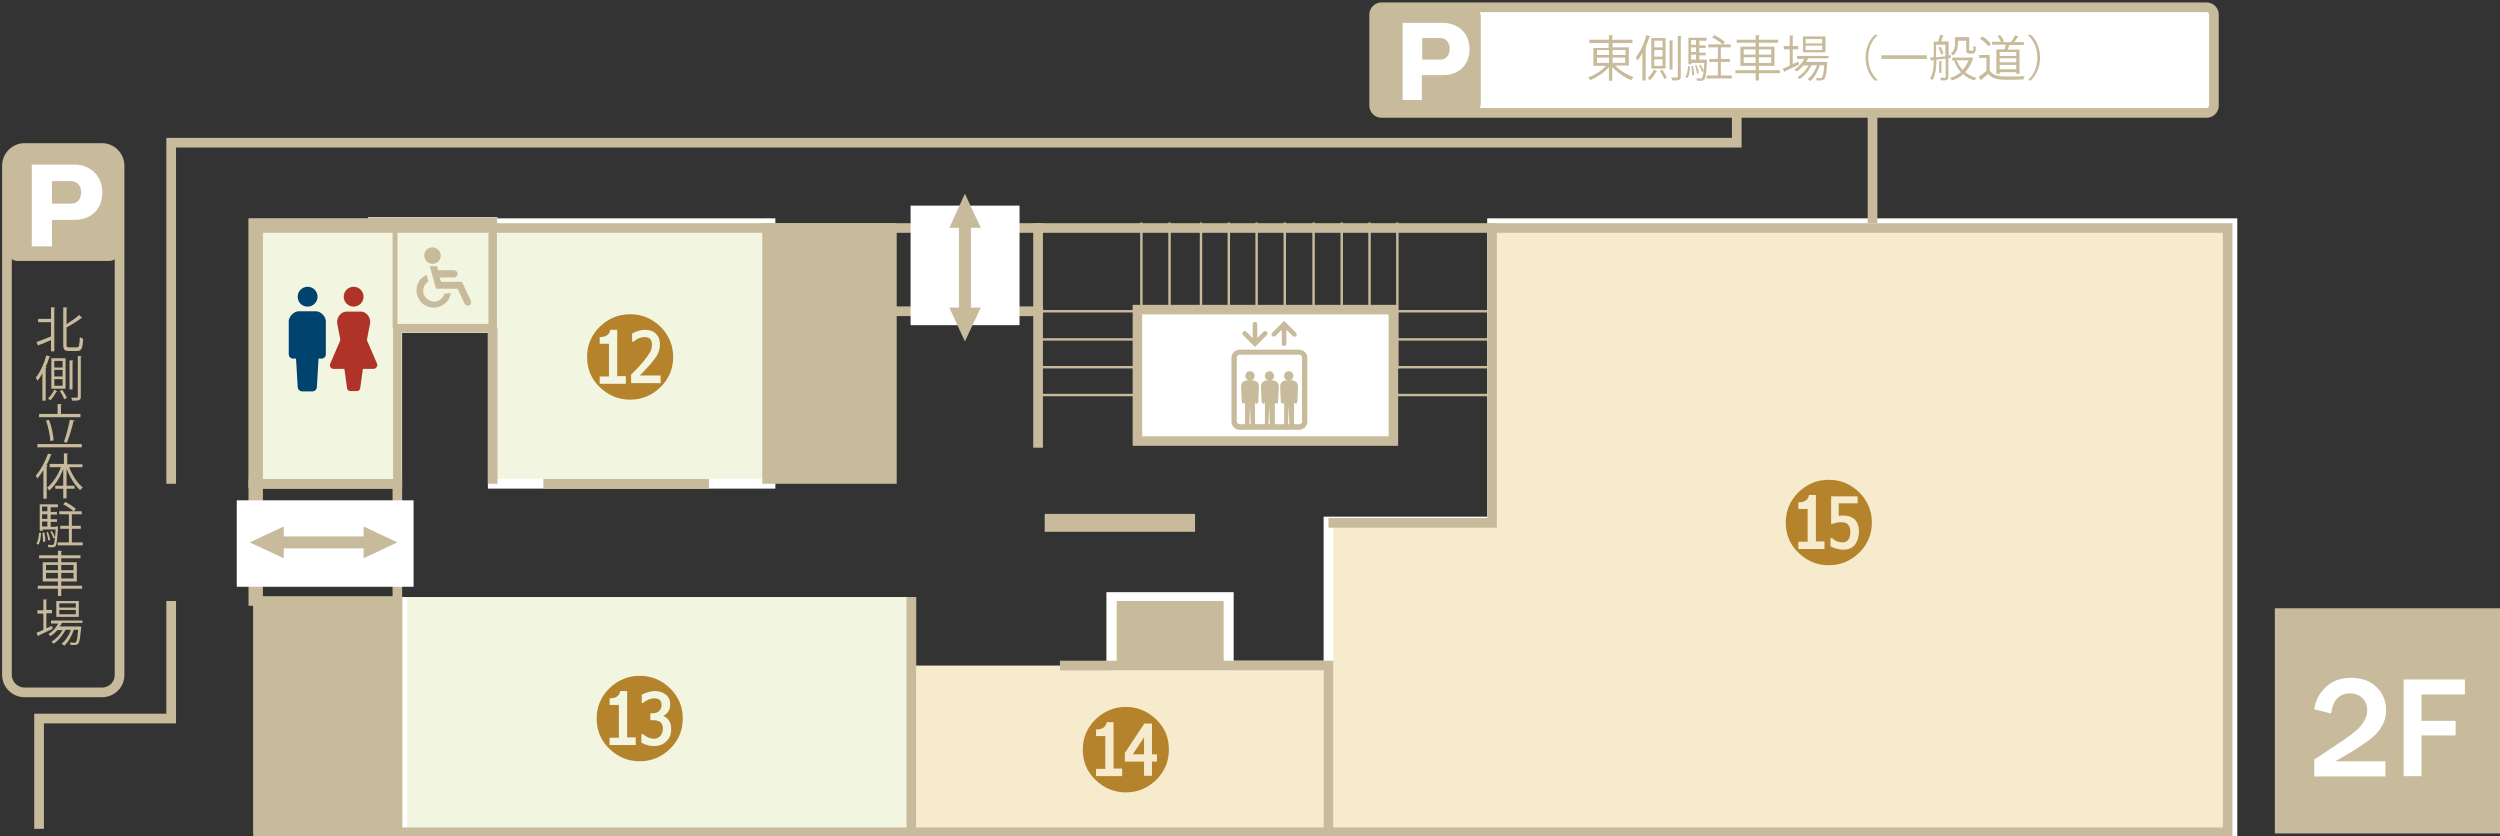
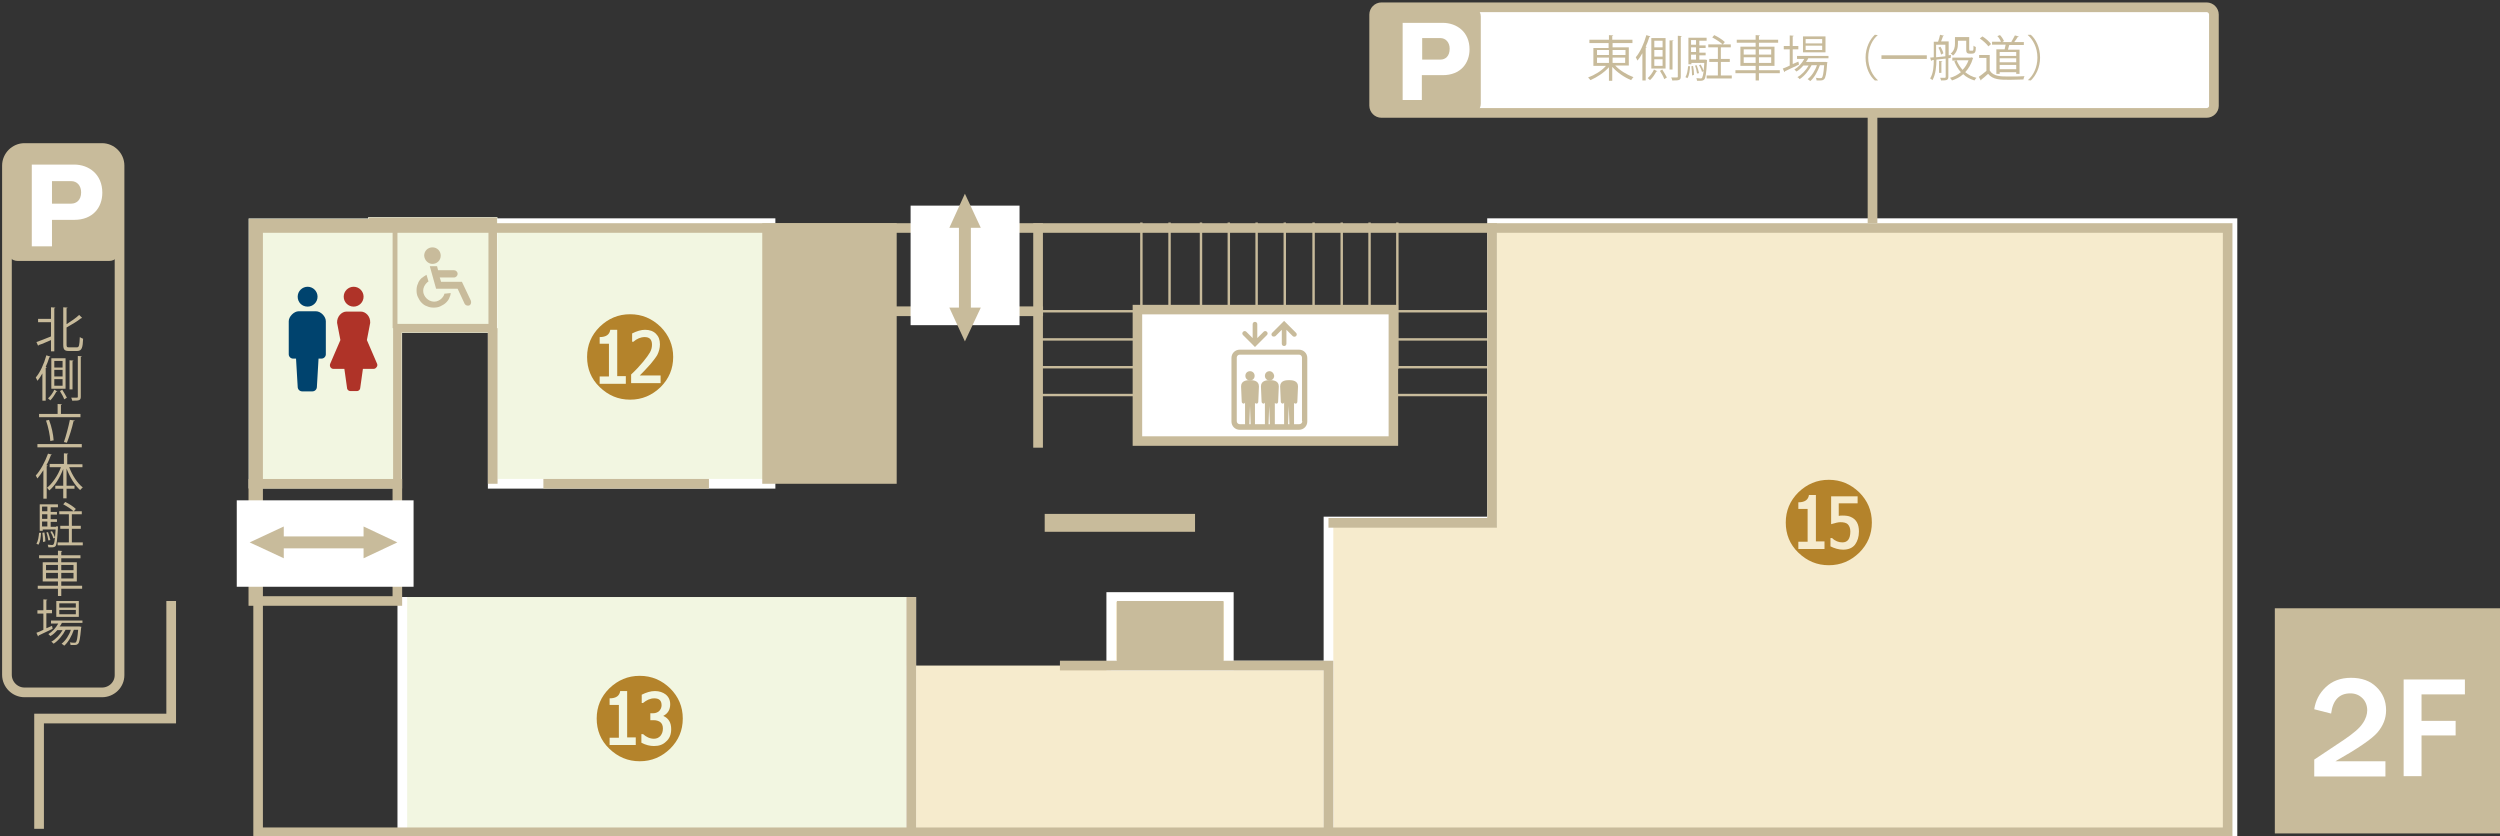
<svg xmlns="http://www.w3.org/2000/svg" version="1.1" id="レイヤー_1" x="0px" y="0px" viewBox="0 0 755 252.5" style="enable-background:new 0 0 755 252.5;" xml:space="preserve">
  <rect x="0" y="0" width="755" height="252.5" fill="#333333" stroke="none" />
  <style type="text/css">
	.st0{fill:none;stroke:#C8BB9B;stroke-width:0.731;stroke-miterlimit:10;}
	.st1{fill:#F6EBCD;stroke:#FFFFFF;stroke-width:2.925;stroke-miterlimit:10;}
	.st2{fill:#F2F6E1;stroke:#FFFFFF;stroke-width:2.925;stroke-miterlimit:10;}
	.st3{fill:none;stroke:#C8BB9B;stroke-width:2.925;stroke-miterlimit:10;}
	.st4{fill:#F2F6E1;stroke:#F2F6E1;stroke-width:2.858;stroke-miterlimit:10;}
	.st5{fill:#C8BB9B;}
	.st6{fill:#FFFFFF;stroke:#C8BB9B;stroke-width:2.876;stroke-miterlimit:10;}
	.st7{fill:none;stroke:#C8BB9B;stroke-width:2.568;stroke-miterlimit:10;}
	.st8{fill:#FFFFFF;}
	.st9{fill:none;stroke:#C8BB9B;stroke-width:2.892;stroke-miterlimit:10;}
	.st10{fill:#00436E;}
	.st11{fill:#AF3328;}
	.st12{fill:#B4832B;}
	.st13{fill:none;stroke:#C8BB9B;stroke-width:1.462;stroke-miterlimit:10;}
</style>
  <g>
    <g>
      <line class="st0" x1="314.3" y1="94" x2="452.5" y2="94" />
      <line class="st0" x1="314.3" y1="102.5" x2="452.5" y2="102.5" />
      <line class="st0" x1="314.3" y1="110.9" x2="452.5" y2="110.9" />
      <line class="st0" x1="314.3" y1="119.3" x2="452.5" y2="119.3" />
    </g>
    <g>
      <line class="st0" x1="422" y1="67.2" x2="422" y2="111.4" />
      <line class="st0" x1="413.6" y1="67.2" x2="413.6" y2="111.4" />
      <line class="st0" x1="405.2" y1="67.2" x2="405.2" y2="111.4" />
      <line class="st0" x1="396.7" y1="67.2" x2="396.7" y2="111.4" />
      <line class="st0" x1="388" y1="67.2" x2="388" y2="111.4" />
      <line class="st0" x1="379.5" y1="67.2" x2="379.5" y2="111.4" />
      <line class="st0" x1="371.1" y1="67.2" x2="371.1" y2="111.4" />
      <line class="st0" x1="362.7" y1="67.2" x2="362.7" y2="111.4" />
      <line class="st0" x1="353.2" y1="67.2" x2="353.2" y2="111.4" />
      <line class="st0" x1="344.7" y1="67.2" x2="344.7" y2="111.4" />
    </g>
  </g>
  <polygon class="st1" points="450.6,67.4 450.6,157.5 401.2,157.5 401.2,251.8 450.6,251.8 490,251.8 674.2,251.8 674.2,67.4 " />
  <rect x="148.8" y="67.4" class="st2" width="83.9" height="78.7" />
  <polyline class="st2" points="275.2,180.3 275.2,251.8 121.5,251.8 121.5,180.3 " />
  <g>
    <polyline class="st1" points="275.2,201 275.2,251.8 401.2,251.8 401.2,201 371.1,201  " />
    <rect x="335.6" y="180.3" class="st1" width="35.5" height="20.7" />
    <line class="st1" x1="371.1" y1="201" x2="335.6" y2="201" />
  </g>
  <polyline class="st3" points="450.6,67.4 450.6,157.9 401.2,157.9 " />
  <polygon class="st4" points="148.8,67 112.6,67 112.6,67.4 76.5,67.4 76.5,146.1 120,146.1 120,99.1 148.8,99.1 " />
  <g>
    <line class="st3" x1="267.9" y1="94" x2="315" y2="94" />
    <rect x="315.5" y="155.2" class="st5" width="45.4" height="5.4" />
    <rect x="230.2" y="67.4" class="st5" width="40.6" height="78.7" />
    <rect x="337.3" y="181.5" class="st5" width="32.2" height="19.5" />
    <g>
      <rect x="343.5" y="93.5" class="st6" width="77.3" height="39.7" />
-       <rect x="76.5" y="180.3" class="st5" width="45" height="71.5" />
      <polygon class="st7" points="148.8,67 112.6,67 112.6,67.4 76.5,67.4 76.5,146.1 120,146.1 120,99.1 148.8,99.1   " />
      <g>
        <path class="st5" d="M671.3,70.3v179.6H79.4V70.3H671.3 M674.2,67.4H76.5v185.4h597.7V67.4L674.2,67.4z" />
      </g>
      <rect x="275" y="62.1" class="st8" width="32.9" height="36.1" />
      <line class="st3" x1="313.5" y1="67.4" x2="313.5" y2="135.2" />
      <rect x="76.5" y="146.1" class="st9" width="43.5" height="35.4" />
      <rect x="71.5" y="151.1" class="st8" width="53.4" height="26.1" />
    </g>
  </g>
-   <polyline class="st3" points="51.7,146.1 51.7,43.1 524.5,43.1 524.5,13.8 " />
  <line class="st3" x1="565.5" y1="13.8" x2="565.5" y2="67.4" />
  <polyline class="st3" points="51.7,181.5 51.7,217 11.8,217 11.8,250.3 " />
  <g>
    <path class="st5" d="M377.5,112.1c-0.8,0-1.4,0.6-1.4,1.4c0,0.8,0.6,1.4,1.4,1.4c0.8,0,1.4-0.6,1.4-1.4   C378.9,112.7,378.3,112.1,377.5,112.1z" />
    <path class="st5" d="M383.4,112.1c-0.8,0-1.4,0.6-1.4,1.4c0,0.8,0.6,1.4,1.4,1.4c0.8,0,1.4-0.6,1.4-1.4   C384.7,112.7,384.1,112.1,383.4,112.1z" />
-     <path class="st5" d="M389.2,112.1c-0.8,0-1.4,0.6-1.4,1.4c0,0.8,0.6,1.4,1.4,1.4c0.8,0,1.4-0.6,1.4-1.4   C390.6,112.7,390,112.1,389.2,112.1z" />
    <path class="st5" d="M392.3,105.6h-17.9c-1.4,0-2.5,1.1-2.5,2.5v19.2c0,1.4,1.1,2.5,2.5,2.5h17.9c1.4,0,2.5-1.1,2.5-2.5v-19.2   C394.8,106.7,393.7,105.6,392.3,105.6z M377.3,128.1l0.2-5.5l0.2,5.5H377.3z M383.1,128.1l0.2-5.5l0.2,5.5H383.1z M389,128.1   l0.2-5.5l0.2,5.5H389z M393.3,127.2c0,0.5-0.4,0.9-0.9,0.9h-1.6l0-6.4c0.1,0.1,0.3,0.2,0.5,0.2c0.3,0,0.5-0.3,0.5-0.6l0.2-4.6   c0-1.8-1.8-1.9-2.7-1.9c-0.9,0-2.7,0.1-2.7,1.9l0.2,4.6c0,0.3,0.2,0.5,0.5,0.6c0.3,0,0.5-0.2,0.5-0.4l0,6.6h-2.8l0-6.4   c0.1,0.1,0.3,0.2,0.5,0.2c0.3,0,0.5-0.3,0.5-0.6l0.2-4.6c0-1.8-1.8-1.9-2.7-1.9c-0.9,0-2.7,0.1-2.7,1.9l0.2,4.6   c0,0.3,0.2,0.5,0.5,0.6c0.3,0,0.5-0.2,0.5-0.4l0,6.6H379l0-6.4c0.1,0.1,0.3,0.2,0.5,0.2c0.3,0,0.5-0.3,0.5-0.6l0.2-4.6   c0-1.8-1.8-1.9-2.7-1.9c-0.9,0-2.7,0.1-2.7,1.9l0.2,4.6c0,0.3,0.2,0.5,0.5,0.6c0.3,0,0.5-0.2,0.5-0.4l0,6.6h-1.6   c-0.5,0-0.9-0.4-0.9-0.9v-19.2c0-0.5,0.4-0.9,0.9-0.9h17.9c0.5,0,0.9,0.4,0.9,0.9V127.2z" />
    <path class="st5" d="M385.2,101.5l1.9-1.9v4.2c0,0.4,0.3,0.7,0.7,0.7c0.4,0,0.7-0.3,0.7-0.7v-4.2l1.9,1.9c0.1,0.1,0.3,0.2,0.5,0.2   c0.2,0,0.4-0.1,0.5-0.2c0.3-0.3,0.3-0.7,0-1l-3.1-3.1l-0.5-0.5l-0.5,0.5l-3.1,3.1c-0.3,0.3-0.3,0.7,0,1   C384.5,101.7,384.9,101.7,385.2,101.5z" />
    <path class="st5" d="M378.5,104.3L378.5,104.3l0.5,0.5l0.5-0.5l0,0l3.1-3.1c0.3-0.3,0.3-0.7,0-1c-0.3-0.3-0.7-0.3-1,0l-1.9,1.9   v-4.2c0-0.4-0.3-0.7-0.7-0.7c-0.4,0-0.7,0.3-0.7,0.7v4.2l-1.9-1.9c-0.3-0.3-0.7-0.3-1,0c-0.3,0.3-0.3,0.7,0,1L378.5,104.3z" />
  </g>
  <g>
    <g>
      <path class="st10" d="M92.9,92.6c1.6,0,3-1.3,3-3c0-1.6-1.3-3-3-3c-1.6,0-3,1.3-3,3C89.9,91.3,91.2,92.6,92.9,92.6z" />
      <path class="st10" d="M95.4,94h-2.6h-2.6c-1.4,0-3,1.6-3,3v10c0,0.7,0.6,1.3,1.3,1.3c0.4,0,0,0,0.9,0l0.5,8.5    c0,0.8,0.6,1.4,1.4,1.4c0.3,0,0.9,0,1.5,0c0.6,0,1.2,0,1.5,0c0.8,0,1.4-0.6,1.4-1.4l0.5-8.5c0.9,0,0.6,0,0.9,0    c0.7,0,1.3-0.6,1.3-1.3V97C98.4,95.6,96.9,94,95.4,94z" />
    </g>
    <g>
      <path class="st11" d="M106.8,92.6c1.6,0,3-1.3,3-3c0-1.6-1.3-3-3-3c-1.6,0-3,1.3-3,3C103.8,91.3,105.2,92.6,106.8,92.6z" />
      <path class="st11" d="M113.9,109.9l-3.1-7.2l1-5.2c0.1-2-1.4-3.4-2.8-3.4h-4.4c-1.4,0-2.9,1.5-2.8,3.4l1,5.2l-3.1,7.2    c-0.1,0.3-0.1,0.7,0.1,1c0.2,0.3,0.5,0.5,0.9,0.5h3.3l0.8,5.7c0,0.6,0.5,1,1,1c0.2,0,1.8,0,2,0c0.6,0,1-0.5,1-1l0.8-5.7h3.2    c0.4,0,0.7-0.2,0.9-0.5C114,110.6,114,110.2,113.9,109.9z" />
    </g>
  </g>
  <line class="st3" x1="148.8" y1="99.1" x2="148.8" y2="146.1" />
  <line class="st3" x1="164.1" y1="146.1" x2="214.1" y2="146.1" />
  <line class="st3" x1="275.2" y1="180.3" x2="275.2" y2="251.8" />
  <polyline class="st3" points="320.1,201 401.2,201 401.2,251.8 " />
  <g>
    <g>
      <path class="st5" d="M15.4,96.4v-3.6l1.3,0.1c0,0.1-0.1,0.2-0.3,0.2v13h-1v-3.4c-1.4,0.6-2.7,1.2-3.7,1.5c0,0.1-0.1,0.2-0.2,0.2    l-0.5-1.1c1.1-0.4,2.7-1,4.4-1.7v-4.3h-3.9v-1H15.4z M20.1,104c0,0.8,0.1,0.9,0.8,0.9h2.3c0.7,0,0.8-0.6,0.9-3.1    c0.3,0.2,0.7,0.4,1,0.5c-0.1,2.7-0.4,3.7-1.8,3.7h-2.5c-1.3,0-1.7-0.4-1.7-1.9V92.8l1.3,0.1c0,0.1-0.1,0.2-0.3,0.2v4.8    c1.4-0.9,2.9-1.9,3.8-2.8l0.9,0.9c0,0-0.1,0.1-0.2,0.1c0,0-0.1,0-0.1,0c-1.1,0.9-2.8,1.9-4.4,2.8V104z" />
      <path class="st5" d="M12.9,112.6c-0.5,0.9-1,1.7-1.6,2.4c-0.1-0.2-0.3-0.7-0.5-1c1.3-1.5,2.5-4.1,3.2-6.7l1.2,0.4    c0,0.1-0.1,0.2-0.3,0.2c-0.3,1-0.7,2-1.1,2.9l0.3,0.1c0,0.1-0.1,0.2-0.3,0.2v9.9h-1V112.6z M17.3,118.2c0,0.1-0.1,0.1-0.3,0.1    c-0.4,0.8-1.1,1.9-1.8,2.6c-0.2-0.2-0.5-0.4-0.7-0.6c0.7-0.6,1.5-1.7,1.9-2.6L17.3,118.2z M19.8,108.2v9.2h-4.3v-9.2H19.8z     M18.9,111v-2h-2.5v2H18.9z M18.9,113.7v-2h-2.5v2H18.9z M18.9,116.5v-2h-2.5v2H18.9z M19.4,120.6c-0.2-0.6-0.8-1.7-1.3-2.5    l0.7-0.4c0.5,0.8,1.1,1.8,1.4,2.4L19.4,120.6z M22.2,108.9c0,0.1-0.1,0.2-0.3,0.2v8.5H21v-8.8L22.2,108.9z M23.5,107.5l1.2,0.1    c0,0.1-0.1,0.2-0.3,0.2v12c0,1.2-0.6,1.2-2.6,1.2c0-0.2-0.2-0.7-0.3-0.9c0.4,0,0.8,0,1.1,0c0.9,0,0.9,0,0.9-0.3V107.5z" />
      <path class="st5" d="M11.3,134.1h13.4v1H11.3V134.1z M24.3,125v1H11.8v-1h5.6v-3l1.3,0.1c0,0.1-0.1,0.2-0.3,0.2v2.7H24.3z     M14.8,126.8c0.8,2,1.3,4.5,1.4,6.2c-0.1,0-0.2,0-1,0.2c-0.1-1.7-0.6-4.2-1.3-6.2L14.8,126.8z M22.6,127c0,0.1-0.2,0.2-0.4,0.2    c-0.4,1.9-1.3,4.8-2,6.5l-0.9-0.2c0.6-1.7,1.4-4.7,1.8-6.7L22.6,127z" />
      <path class="st5" d="M15.7,137.3c-0.1,0.1-0.2,0.1-0.3,0.1c-0.4,1-0.8,2.1-1.4,3.1l0.4,0.1c0,0.1-0.1,0.2-0.3,0.2v9.8h-1V142    c-0.6,0.9-1.2,1.8-1.8,2.5c-0.1-0.2-0.4-0.7-0.5-0.9c1.4-1.5,2.8-4.1,3.7-6.6L15.7,137.3z M24.8,141.1h-3.9    c0.9,2.4,2.5,4.9,4.1,6.1c-0.2,0.2-0.6,0.5-0.8,0.8c-1.6-1.4-3.1-3.9-4.1-6.5v5.2h2.4v0.9h-2.4v2.9h-1v-2.9h-2.4v-0.9h2.4v-5.1    c-1,2.6-2.5,5.1-4.2,6.5c-0.2-0.2-0.5-0.6-0.7-0.8c1.6-1.3,3.3-3.7,4.2-6.2H15v-1h4.3v-3.2l1.3,0.1c0,0.1-0.1,0.2-0.3,0.2v3h4.6    V141.1z" />
      <path class="st5" d="M12.4,160.9c-0.1,1.3-0.2,2.7-0.8,3.6l-0.6-0.3c0.5-0.8,0.7-2.1,0.8-3.3L12.4,160.9z M17,158.9l0.5,0.1l0,0.3    c-0.2,3.8-0.4,5.1-0.7,5.6c-0.3,0.3-0.6,0.4-1.2,0.4c-0.3,0-0.6,0-1,0c0-0.2-0.1-0.6-0.2-0.8c0.6,0,1.1,0.1,1.3,0.1    c0.4,0,0.7-0.1,0.9-2.2l-0.5,0.2c-0.1-0.5-0.5-1.4-0.9-2l0.5-0.2c0.4,0.6,0.7,1.3,0.9,1.9h0c0.1-0.6,0.1-1.4,0.2-2.4h-3.9v0.4    h-0.9v-8h5.5v0.9h-2.2v1.4h1.9v0.8h-1.9v1.4h1.9v0.8h-1.9v1.5h1.7L17,158.9z M14.3,153h-1.6v1.4h1.6V153z M14.3,156.7v-1.4h-1.6    v1.4H14.3z M12.7,157.5v1.5h1.6v-1.5H12.7z M13,163.7c0-0.8-0.1-1.9-0.2-2.8l0.6-0.1c0.2,0.9,0.3,2,0.3,2.7L13,163.7z M14.5,160.7    c0.3,0.8,0.6,1.8,0.7,2.4l-0.6,0.1c-0.1-0.6-0.3-1.7-0.6-2.4L14.5,160.7z M21.7,163.8H25v0.9h-7.6v-0.9h3.4v-4.1h-2.6v-0.9h2.6    v-3.5h-2.9v-0.9h4.3c-0.7-0.7-2-1.5-3.1-2.1l0.6-0.7c1.1,0.5,2.5,1.4,3.2,2.1l-0.6,0.7h2.4v0.9h-3v3.5h2.7v0.9h-2.7V163.8z" />
      <path class="st5" d="M24.8,176.9v0.9h-6.3v2.2h-1v-2.2h-6.1v-0.9h6.1v-1.3h-4.6v-5.8h4.6v-1.2h-5.7v-0.9h5.7v-1.4l1.3,0.1    c0,0.1-0.1,0.2-0.3,0.2v1.1h5.8v0.9h-5.8v1.2h4.7v5.8h-4.7v1.3H24.8z M13.9,170.6v1.6h3.6v-1.6H13.9z M13.9,174.7h3.6v-1.7h-3.6    V174.7z M22.2,170.6h-3.7v1.6h3.7V170.6z M22.2,174.7v-1.7h-3.7v1.7H22.2z" />
      <path class="st5" d="M14.1,189.7l1.6-0.7c0,0.1,0.1,0.2,0.2,0.9c-1.5,0.7-3.2,1.5-4.2,2c0,0.1-0.1,0.2-0.2,0.3l-0.5-1.1    c0.6-0.2,1.3-0.5,2.1-0.9v-4.9h-1.8v-1h1.8V181l1.2,0.1c0,0.1-0.1,0.2-0.3,0.2v2.9h1.7v1h-1.7V189.7z M24.9,188.1h-6.2    c-0.2,0.4-0.4,0.8-0.7,1.1h5.8l0.2,0l0.6,0.1l-0.1,0.3c-0.3,3.2-0.5,4.4-0.9,4.8c-0.4,0.4-0.7,0.4-1.5,0.4c-0.3,0-0.6,0-0.8,0    c0-0.3-0.1-0.6-0.2-0.8c0.6,0.1,1.1,0.1,1.3,0.1c0.2,0,0.3,0,0.5-0.1c0.3-0.3,0.5-1.3,0.7-3.8h-1.3c-0.6,1.8-1.7,3.8-2.9,4.8    c-0.2-0.2-0.5-0.4-0.8-0.6c1.2-0.9,2.3-2.6,2.8-4.2h-1.6c-0.8,1.6-2.2,3.3-3.6,4.2c-0.2-0.2-0.5-0.5-0.7-0.6    c1.3-0.7,2.6-2.1,3.4-3.5h-1.6c-0.6,0.7-1.3,1.4-2.1,1.8c-0.1-0.2-0.4-0.4-0.6-0.6c1.2-0.7,2.3-1.9,3-3.2h-2.2v-0.9h9.5V188.1z     M23.8,181.5v4.8H17v-4.8H23.8z M22.9,183.5v-1.3h-5v1.3H22.9z M22.9,185.5v-1.3h-5v1.3H22.9z" />
    </g>
    <g>
      <path class="st3" d="M30.8,209.1H7.4c-2.9,0-5.3-2.4-5.3-5.3V50c0-2.9,2.4-5.3,5.3-5.3h23.4c2.9,0,5.3,2.4,5.3,5.3v153.9    C36.1,206.8,33.7,209.1,30.8,209.1z" />
      <g>
        <path class="st5" d="M36.2,75.6c0,1.7-1.4,3.2-3.2,3.2H5.3c-1.7,0-3.2-1.4-3.2-3.2V47.8c0-1.7,1.4-3.2,3.2-3.2H33     c1.7,0,3.2,1.4,3.2,3.2V75.6z" />
        <g>
          <path class="st8" d="M9.6,49.7h12.8c4.4,0,8.5,2.9,8.5,8.5c0,4.5-2.9,8.2-8.5,8.2h-6.7v8H9.6V49.7z M15.7,61.5h5.8      c1.6,0,3-1.1,3-3.4c0-2-1.2-3.4-3-3.4h-5.8V61.5z" />
        </g>
      </g>
    </g>
  </g>
  <g>
    <rect x="414.9" y="2.2" class="st8" width="253.7" height="32.1" />
    <path class="st3" d="M666.4,34.1H417.2c-1.2,0-2.2-1-2.2-2.2V4.4c0-1.2,1-2.2,2.2-2.2h249.2c1.2,0,2.2,1,2.2,2.2v27.6   C668.6,33.1,667.6,34.1,666.4,34.1z" />
    <g>
      <path class="st5" d="M491.8,19.8h-4c1.4,1.5,3.6,2.8,5.5,3.5c-0.2,0.2-0.5,0.6-0.7,0.9c-2-0.8-4.2-2.3-5.7-4v4.2h-1v-4.1    c-1.4,1.6-3.7,3.1-5.6,3.9c-0.2-0.3-0.5-0.6-0.7-0.8c1.9-0.7,4.1-2,5.4-3.5h-3.8v-5.4h4.6V13H480V12h5.9v-1.4l1.3,0.1    c0,0.1-0.1,0.2-0.3,0.2V12h6.1V13H487v1.3h4.9V19.8z M482.3,15.1v1.5h3.6v-1.5H482.3z M482.3,17.4V19h3.6v-1.6H482.3z M490.8,15.1    H487v1.5h3.9V15.1z M490.8,19v-1.6H487V19H490.8z" />
      <path class="st5" d="M496.1,15.9c-0.5,0.9-1,1.7-1.6,2.4c-0.1-0.2-0.3-0.7-0.5-1c1.3-1.5,2.5-4.1,3.2-6.7l1.2,0.4    c0,0.1-0.1,0.2-0.3,0.2c-0.3,1-0.7,2-1.1,2.9l0.3,0.1c0,0.1-0.1,0.2-0.3,0.2v9.9h-1V15.9z M500.5,21.5c0,0.1-0.1,0.1-0.3,0.1    c-0.4,0.8-1.1,1.9-1.9,2.6c-0.2-0.2-0.5-0.4-0.7-0.6c0.7-0.6,1.5-1.7,1.9-2.6L500.5,21.5z M503,11.5v9.2h-4.3v-9.2H503z     M502.1,14.3v-2h-2.5v2H502.1z M502.1,17.1v-2h-2.5v2H502.1z M502.1,19.9v-2h-2.5v2H502.1z M502.6,23.9c-0.2-0.7-0.8-1.7-1.3-2.5    L502,21c0.5,0.8,1.1,1.8,1.4,2.4L502.6,23.9z M505.4,12.2c0,0.1-0.1,0.2-0.3,0.2v8.6h-0.9v-8.8L505.4,12.2z M506.7,10.8l1.2,0.1    c0,0.1-0.1,0.2-0.3,0.2v12c0,1.2-0.6,1.2-2.6,1.2c0-0.3-0.2-0.7-0.3-0.9c0.4,0,0.8,0,1.1,0c0.9,0,0.9,0,0.9-0.3V10.8z" />
      <path class="st5" d="M510.4,20c-0.1,1.3-0.2,2.7-0.8,3.6l-0.6-0.3c0.5-0.8,0.7-2.1,0.8-3.3L510.4,20z M515,18l0.5,0.1l0,0.3    c-0.2,3.8-0.4,5.1-0.8,5.6c-0.3,0.3-0.6,0.4-1.2,0.4c-0.3,0-0.6,0-1,0c0-0.2-0.1-0.6-0.2-0.8c0.6,0,1.1,0.1,1.3,0.1    c0.4,0,0.6-0.1,0.9-2.2l-0.5,0.2c-0.1-0.5-0.5-1.4-0.9-2l0.5-0.2c0.4,0.6,0.7,1.3,0.9,1.9h0c0.1-0.6,0.1-1.4,0.2-2.4h-3.9v0.4    h-0.9v-8h5.5v0.9h-2.2v1.4h1.9v0.8h-1.9v1.4h1.9v0.8h-1.9V18h1.7L515,18z M512.2,12.1h-1.5v1.4h1.5V12.1z M512.2,15.7v-1.4h-1.5    v1.4H512.2z M510.7,16.5V18h1.5v-1.5H510.7z M511,22.8c0-0.8-0.1-1.9-0.2-2.8l0.5-0.1c0.2,0.9,0.3,2,0.3,2.7L511,22.8z     M512.4,19.7c0.3,0.8,0.6,1.8,0.7,2.4l-0.6,0.1c-0.1-0.7-0.3-1.7-0.6-2.4L512.4,19.7z M519.7,22.8h3.3v0.9h-7.6v-0.9h3.4v-4.1    h-2.6v-0.9h2.6v-3.5h-2.9v-0.9h4.3c-0.7-0.7-2-1.5-3.1-2.1l0.6-0.7c1.1,0.5,2.5,1.4,3.2,2.1l-0.6,0.7h2.4v0.9h-3v3.5h2.7v0.9h-2.7    V22.8z" />
      <path class="st5" d="M537.5,21.2v0.9h-6.3v2.2h-1v-2.2h-6.1v-0.9h6.1v-1.3h-4.6v-5.8h4.6v-1.2h-5.7V12h5.7v-1.4l1.3,0.1    c0,0.1-0.1,0.2-0.3,0.2V12h5.8v0.9h-5.8v1.2h4.7v5.8h-4.7v1.3H537.5z M526.6,14.9v1.6h3.6v-1.6H526.6z M526.6,19h3.6v-1.7h-3.6V19    z M534.9,14.9h-3.7v1.6h3.7V14.9z M534.9,19v-1.7h-3.7V19H534.9z" />
      <path class="st5" d="M541.5,19.3l1.6-0.7c0,0.1,0.1,0.2,0.2,0.9c-1.5,0.7-3.1,1.5-4.2,2c0,0.1-0.1,0.2-0.2,0.3l-0.5-1.1    c0.6-0.2,1.3-0.5,2.1-0.9v-4.9h-1.8v-1h1.8v-3.2l1.2,0.1c0,0.1-0.1,0.2-0.3,0.2v2.9h1.7v1h-1.7V19.3z M552.3,17.6h-6.2    c-0.2,0.4-0.4,0.8-0.7,1.1h5.8l0.2,0l0.5,0.1l-0.1,0.3c-0.2,3.2-0.5,4.4-0.9,4.8c-0.4,0.4-0.7,0.4-1.5,0.4c-0.2,0-0.5,0-0.8,0    c0-0.3-0.1-0.6-0.2-0.8c0.6,0.1,1.1,0.1,1.3,0.1c0.2,0,0.3,0,0.5-0.1c0.3-0.3,0.5-1.3,0.7-3.8h-1.3c-0.6,1.8-1.7,3.8-2.9,4.8    c-0.2-0.2-0.5-0.4-0.8-0.6c1.2-0.9,2.3-2.6,2.8-4.2h-1.6c-0.8,1.6-2.2,3.3-3.6,4.2c-0.2-0.2-0.4-0.5-0.7-0.6    c1.3-0.7,2.6-2.1,3.4-3.5h-1.6c-0.6,0.7-1.3,1.4-2.1,1.8c-0.1-0.2-0.4-0.4-0.6-0.6c1.2-0.7,2.3-1.9,3-3.2h-2.2v-0.9h9.5V17.6z     M551.3,11v4.8h-6.8V11H551.3z M550.3,13.1v-1.3h-5v1.3H550.3z M550.3,15.1v-1.3h-5v1.3H550.3z" />
      <path class="st5" d="M567.1,10.6c-1.6,1.3-2.9,3.8-2.9,6.8c0,3.1,1.4,5.5,2.9,6.8v0.1h-0.9c-1.5-1.3-2.8-3.8-2.8-6.9    c0-3,1.3-5.5,2.8-6.9L567.1,10.6L567.1,10.6z" />
      <path class="st5" d="M568.2,16.7h13.7v1.1h-13.7V16.7z" />
      <path class="st5" d="M589.1,17.5l-0.7,0.1v5.6c0,1-0.5,1.1-2.2,1.1c0-0.2-0.2-0.6-0.3-0.8c0.6,0,1.2,0,1.4,0    c0.2,0,0.3-0.1,0.3-0.3v-5.5l-2.8,0.3c0,1.9-0.2,4.5-1.2,6.2c-0.1-0.1-0.5-0.4-0.7-0.5c1-1.6,1.1-3.9,1.1-5.6l-0.6,0.1    c0,0.1-0.1,0.2-0.2,0.2l-0.3-1l1.1-0.1v-4.7h1.3c0.2-0.6,0.5-1.5,0.6-2.1l1.2,0.3c0,0.1-0.1,0.1-0.3,0.1c-0.1,0.4-0.4,1.1-0.6,1.6    h2.3v4.2l0.7-0.1L589.1,17.5z M584.7,13.5v3.8l2.8-0.3v-3.5H584.7z M586.2,16.5c-0.1-0.6-0.4-1.4-0.8-2.1l0.6-0.3    c0.4,0.6,0.8,1.5,0.9,2L586.2,16.5z M586.6,18.5c0,0.1-0.1,0.1-0.3,0.2V22h-0.7v-3.6L586.6,18.5z M595.3,17.3l0.6,0.2    c0,0.1-0.1,0.1-0.1,0.2c-0.5,1.7-1.3,3-2.3,4.1c1,0.8,2.1,1.4,3.4,1.7c-0.2,0.2-0.5,0.6-0.6,0.8c-1.3-0.4-2.5-1-3.4-1.9    c-1,0.9-2.2,1.5-3.4,1.9c-0.1-0.2-0.4-0.6-0.6-0.8c1.2-0.3,2.3-0.9,3.3-1.7c-0.9-0.9-1.5-2.1-2-3.3l0.7-0.2h-1.3v-0.9h5.6    L595.3,17.3z M591.3,12.1v1.1c0,1.2-0.3,2.6-1.5,3.6c-0.1-0.2-0.5-0.5-0.7-0.6c1.1-0.9,1.3-2,1.3-3v-2h4.3v3.5    c0,0.5,0,0.6,0.3,0.6h0.5c0.1,0,0.3,0,0.3,0c0.2-0.1,0.2-0.6,0.2-1.5c0.2,0.2,0.5,0.3,0.7,0.4c0,1.3-0.1,2-1.2,2h-0.7    c-1,0-1-0.6-1-1.4v-2.5H591.3z M590.9,18.2c0.4,1.1,1.1,2.1,1.8,2.9c0.8-0.8,1.4-1.8,1.8-2.9H590.9z" />
      <path class="st5" d="M600.9,16.5v4.8c1.1,1.8,3.3,1.8,5.9,1.8c1.6,0,3.5,0,4.6-0.1c-0.1,0.2-0.3,0.7-0.3,1c-1,0-2.6,0.1-4.1,0.1    c-3,0-5.1,0-6.6-1.8c-0.7,0.7-1.5,1.3-2.1,1.8c0,0.1,0,0.2-0.1,0.2l-0.6-1.1c0.7-0.5,1.6-1.2,2.3-1.8v-3.9h-2.2v-0.9H600.9z     M598.7,11c1,0.6,2.1,1.6,2.6,2.3l-0.8,0.7c-0.5-0.7-1.6-1.7-2.6-2.4L598.7,11z M602.9,14.9h2.5c0.1-0.4,0.2-0.9,0.3-1.4h-4.1    v-0.9h2.7c-0.2-0.5-0.6-1.2-1.1-1.7l0.8-0.3c0.5,0.5,1,1.3,1.2,1.8l-0.5,0.3h3.1l-0.4-0.1c0.4-0.5,0.8-1.4,1.1-1.9l1.2,0.3    c0,0.1-0.1,0.1-0.3,0.1c-0.3,0.5-0.7,1.1-1.1,1.6h2.9v0.9h-4.4c-0.1,0.4-0.3,0.9-0.4,1.4h3.5v7.3h-1v-0.5h-5v0.5h-1V14.9z     M608.9,16.9v-1.2h-5v1.2H608.9z M603.9,17.6v1.2h5v-1.2H603.9z M603.9,20.9h5v-1.3h-5V20.9z" />
      <path class="st5" d="M612.4,24.2c1.6-1.3,2.9-3.8,2.9-6.8c0-3.1-1.4-5.5-2.9-6.8v-0.1h0.9c1.5,1.3,2.8,3.8,2.8,6.9    c0,3-1.3,5.5-2.8,6.9L612.4,24.2L612.4,24.2z" />
    </g>
    <g>
      <path class="st5" d="M447.2,31.3c0,1.7-1.3,3-3,3h-26.3c-1.7,0-3-1.3-3-3V5c0-1.7,1.3-3,3-3h26.3c1.7,0,3,1.3,3,3V31.3z" />
      <g>
        <path class="st8" d="M423.6,6.9h12.1c4.2,0,8.1,2.7,8.1,8c0,4.2-2.7,7.8-8.1,7.8h-6.3v7.5h-5.8V6.9z M429.5,18h5.5     c1.5,0,2.8-1,2.8-3.3c0-1.9-1.2-3.2-2.8-3.2h-5.5V18z" />
      </g>
    </g>
  </g>
  <g>
    <path class="st12" d="M565.3,157.8c0,3.6-1.3,6.6-3.8,9.1c-2.6,2.5-5.6,3.8-9.2,3.8c-3.6,0-6.6-1.3-9.2-3.8   c-2.6-2.5-3.8-5.6-3.8-9.1c0-3.6,1.3-6.6,3.8-9.1c2.6-2.5,5.6-3.8,9.2-3.8c3.6,0,6.6,1.3,9.2,3.8   C564,151.2,565.3,154.2,565.3,157.8z M551,165.7v-2.2h-2.6v-14h-2.1c-0.2,1.4-1.2,2.2-3.2,2.2v2h2.8v9.9h-2.8v2.2H551z    M561.4,160.5c0-2.2-0.8-3.7-2.5-4.4c-0.6-0.3-1.5-0.4-2.5-0.4c-0.3,0-0.7,0-1.1,0.1V152h5.7v-2.1h-8v8.4c1.3-0.4,2.2-0.6,2.8-0.6   c1,0,1.8,0.2,2.2,0.6c0.5,0.5,0.8,1.2,0.8,2.2c0,2.2-0.8,3.3-2.4,3.3c-1.1,0-2.2-0.4-3.1-1.3h-0.5v2.5c1.2,0.6,2.5,1,3.8,1   c1.6,0,2.8-0.5,3.6-1.5C561,163.4,561.4,162.1,561.4,160.5z" />
  </g>
  <g>
-     <path class="st12" d="M353,226.4c0,3.6-1.3,6.6-3.8,9.1c-2.6,2.5-5.6,3.8-9.2,3.8c-3.6,0-6.6-1.3-9.2-3.8c-2.6-2.5-3.8-5.6-3.8-9.1   c0-3.6,1.3-6.6,3.8-9.1c2.6-2.5,5.6-3.8,9.2-3.8c3.6,0,6.6,1.3,9.2,3.8C351.8,219.8,353,222.8,353,226.4z M338.9,234.3v-2.2h-2.6   v-14h-2.1c-0.2,1.4-1.2,2.2-3.2,2.2v2h2.8v9.9H331v2.2H338.9z M349.4,230v-2.2h-1.5v-9.3h-2.3l-5.9,8.9v2.6h5.8v4.3h2.4V230H349.4z    M345.5,227.8h-3.4l3.4-5.1V227.8z" />
-   </g>
+     </g>
  <g>
    <path class="st12" d="M206.2,217c0,3.6-1.3,6.6-3.8,9.1c-2.6,2.5-5.6,3.8-9.2,3.8c-3.6,0-6.6-1.3-9.2-3.8c-2.6-2.5-3.8-5.6-3.8-9.1   c0-3.6,1.3-6.6,3.8-9.1c2.6-2.5,5.6-3.8,9.2-3.8c3.6,0,6.6,1.3,9.2,3.8C204.9,210.4,206.2,213.4,206.2,217z M192,224.9v-2.2h-2.6   v-14h-2.1c-0.2,1.4-1.2,2.2-3.2,2.2v2h2.8v9.9h-2.8v2.2H192z M202.7,220.2c0-2-0.8-3.3-2.4-4c1.4-0.7,2.1-1.9,2.1-3.5   c0-1.3-0.5-2.3-1.4-3c-0.8-0.6-1.9-1-3.2-1c-1.3,0-2.6,0.4-4,1.1v2.5h0.4c1.1-0.9,2.2-1.4,3.4-1.4c1.5,0,2.2,0.7,2.2,2.1   c0,0.7-0.3,1.3-0.8,1.8c-0.5,0.4-1.1,0.6-1.7,0.6h-0.9v2.1h1.1c0.7,0,1.3,0.2,1.8,0.5c0.6,0.4,0.9,1.1,0.9,2c0,1-0.3,1.7-0.8,2.3   c-0.5,0.5-1.1,0.8-1.9,0.8c-1.2,0-2.3-0.5-3.3-1.4h-0.5v2.6c1.3,0.7,2.6,1,3.8,1c1.5,0,2.7-0.4,3.6-1.3   C202.2,223.1,202.7,221.8,202.7,220.2z" />
  </g>
  <g>
    <path class="st12" d="M203.3,107.8c0,3.6-1.3,6.6-3.8,9.1c-2.6,2.5-5.6,3.8-9.2,3.8c-3.6,0-6.6-1.3-9.2-3.8   c-2.6-2.5-3.8-5.6-3.8-9.1c0-3.6,1.3-6.6,3.8-9.1c2.6-2.5,5.6-3.8,9.2-3.8c3.6,0,6.6,1.3,9.2,3.8   C202,101.2,203.3,104.3,203.3,107.8z M189,115.8v-2.2h-2.6v-14h-2.1c-0.2,1.4-1.2,2.2-3.2,2.2v2h2.8v9.9h-2.8v2.2H189z    M199.5,115.7v-2.3h-6.3c0.8-0.8,1.9-1.9,3.3-3.5c0.9-1.1,1.6-2,2-2.7c0.5-1,0.8-2.1,0.8-3.2c0-1.4-0.4-2.4-1.2-3.2   c-0.8-0.8-1.9-1.2-3.3-1.2c-1.2,0-2.5,0.4-3.9,1.1v2.5h0.4c1-0.9,2.2-1.4,3.4-1.4c1.5,0,2.2,0.8,2.2,2.3c0,0.8-0.2,1.6-0.6,2.3   c-0.4,0.7-1.1,1.7-2.1,2.9c-1,1.2-2.2,2.5-3.6,3.8v2.6H199.5z" />
  </g>
  <g>
    <rect x="83.5" y="162" class="st5" width="27" height="3.6" />
    <polygon class="st5" points="85.7,168.6 75.4,163.8 85.7,159  " />
    <polygon class="st5" points="109.8,159 120,163.8 109.8,168.6  " />
  </g>
  <g>
    <rect x="289.6" y="68.1" class="st5" width="3.6" height="27" />
    <polygon class="st5" points="296.2,92.9 291.4,103.1 286.7,92.9  " />
    <polygon class="st5" points="286.7,68.8 291.4,58.5 296.2,68.8  " />
  </g>
  <g>
    <rect x="687" y="183.7" class="st5" width="68" height="68" />
    <g>
      <path class="st8" d="M720.4,229.9v4.6h-21.5v-5.1l9-6c2.8-1.9,4.7-3.5,5.6-4.9c1-1.4,1.4-2.8,1.4-4c0-1.4-0.5-2.7-1.4-3.6    c-1-1-2.2-1.5-3.7-1.5c-3.3,0-5.3,2-5.8,6.1l-5.1-1.3c0.4-2.6,1.5-4.8,3.5-6.7c1.9-1.8,4.4-2.8,7.6-2.8c3.2,0,5.8,0.9,7.7,2.8    c1.9,1.8,2.9,4.2,2.9,7c0,2.5-0.9,4.7-2.6,6.7c-1.7,2-6,4.9-12.7,8.7H720.4z" />
      <path class="st8" d="M731.3,234.4h-5.4v-29.2h18.5v4.5h-13.1v8h10.3v4.4h-10.3V234.4z" />
    </g>
  </g>
  <line class="st13" x1="119.3" y1="99.1" x2="119.3" y2="67.4" />
  <g>
    <path class="st5" d="M130.6,79.7c1.4,0,2.5-1.1,2.5-2.5c0-1.4-1.1-2.5-2.5-2.5c-1.4,0-2.5,1.1-2.5,2.5   C128.2,78.6,129.3,79.7,130.6,79.7z" />
    <path class="st5" d="M142.2,90.8l-2.7-5.7l-6.3,0l-0.3-1l-0.1-0.3h4.3c0.6,0,1.1-0.5,1.1-1.1c0-0.6-0.5-1.1-1.1-1.1l-4.8,0   l-0.3-1.2l-1.7,0h-0.5l0,0h0l1.9,6.8l6.5,0l2.1,4.5c0.2,0.4,0.6,0.6,1,0.6c0.2,0,0.3,0,0.5-0.1C142.2,92,142.4,91.4,142.2,90.8z" />
    <path class="st5" d="M134.2,88.7c0,0.1-0.1,0.3-0.1,0.4c-0.2,0.4-0.4,0.7-0.7,1c-0.3,0.3-0.6,0.5-1,0.7c-0.4,0.2-0.8,0.3-1.3,0.3   c-0.4,0-0.9-0.1-1.3-0.3c-0.4-0.2-0.7-0.4-1-0.7c-0.3-0.3-0.5-0.6-0.7-1c-0.2-0.4-0.3-0.8-0.3-1.3c0-0.4,0.1-0.9,0.3-1.3   c0.2-0.4,0.4-0.7,0.7-1c0.2-0.2,0.4-0.4,0.6-0.5l-0.5-1.7l-0.1-0.3c0,0,0,0,0,0l0,0c-0.5,0.3-1,0.6-1.5,1c-0.5,0.5-0.9,1-1.1,1.7   c-0.3,0.6-0.4,1.3-0.4,2c0,0.7,0.1,1.4,0.4,2c0.3,0.6,0.6,1.2,1.1,1.7c0.5,0.5,1,0.9,1.7,1.1c0.6,0.3,1.3,0.4,2,0.4   c0.7,0,1.4-0.1,2-0.4c0.6-0.3,1.2-0.6,1.7-1.1c0.5-0.5,0.9-1,1.1-1.7c0.2-0.4,0.3-0.7,0.3-1.1c0,0,0-0.1,0-0.1l0,0c0,0,0,0,0,0   L134.2,88.7z" />
  </g>
</svg>